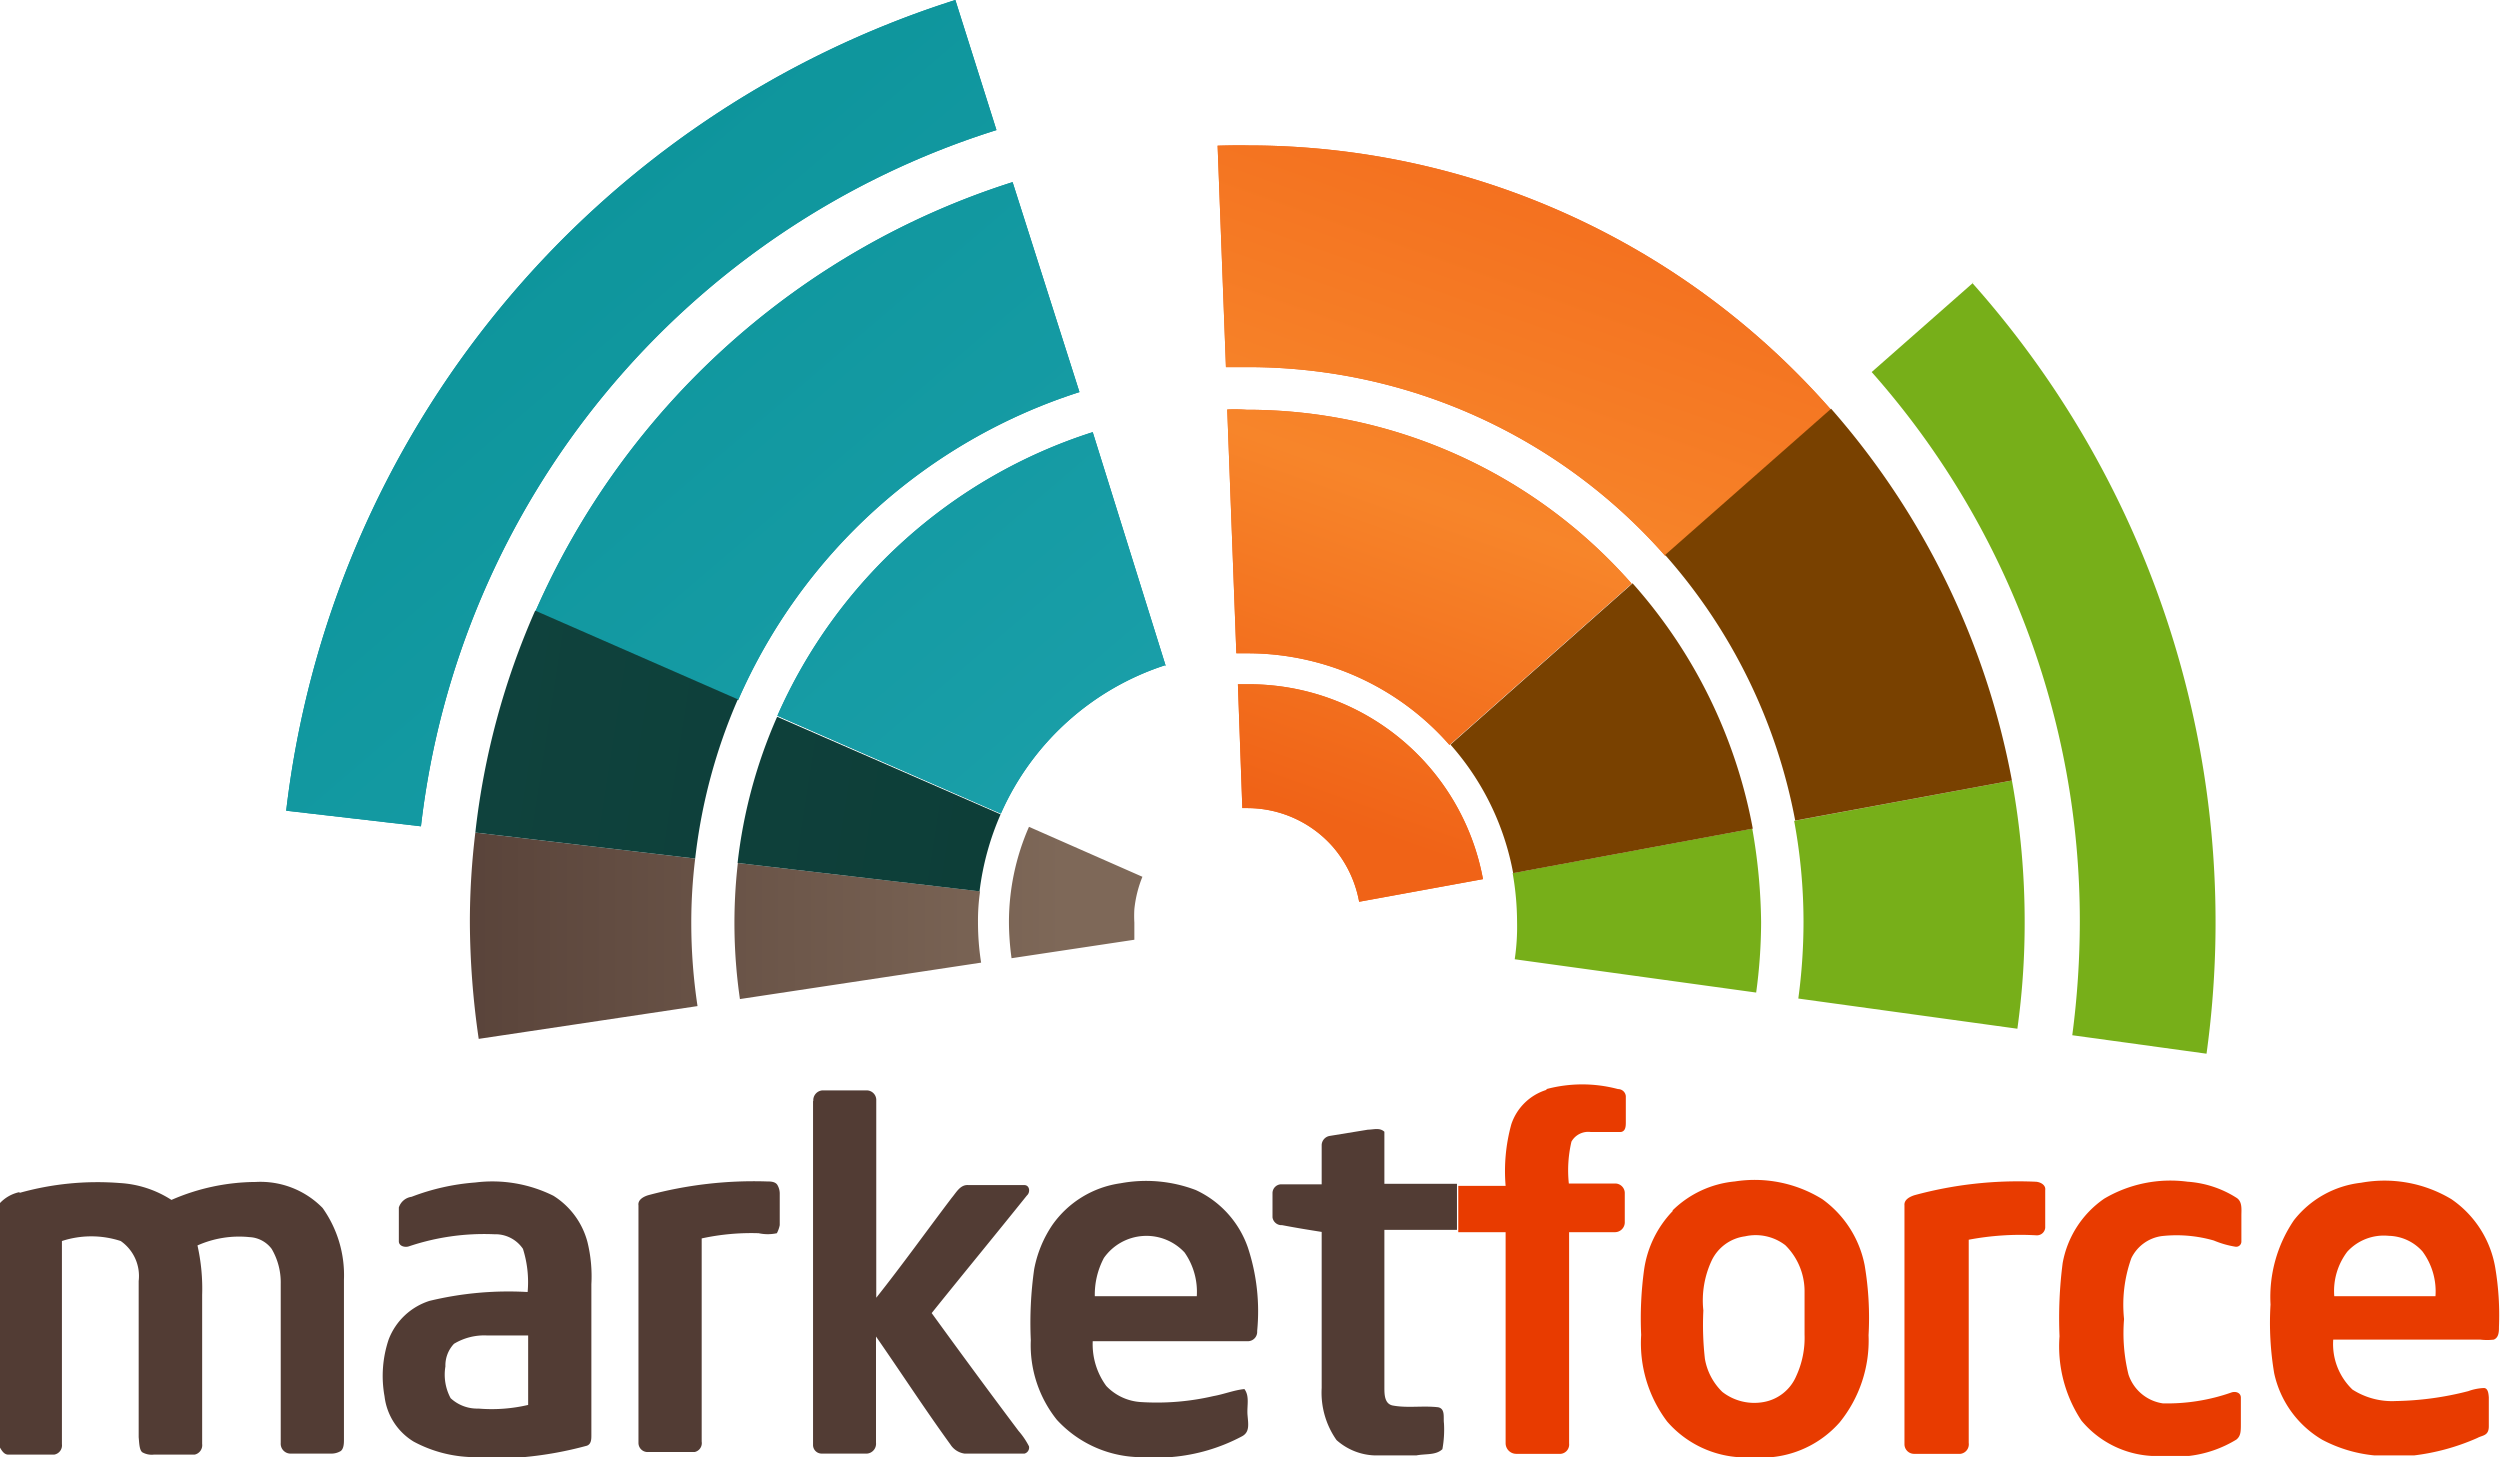
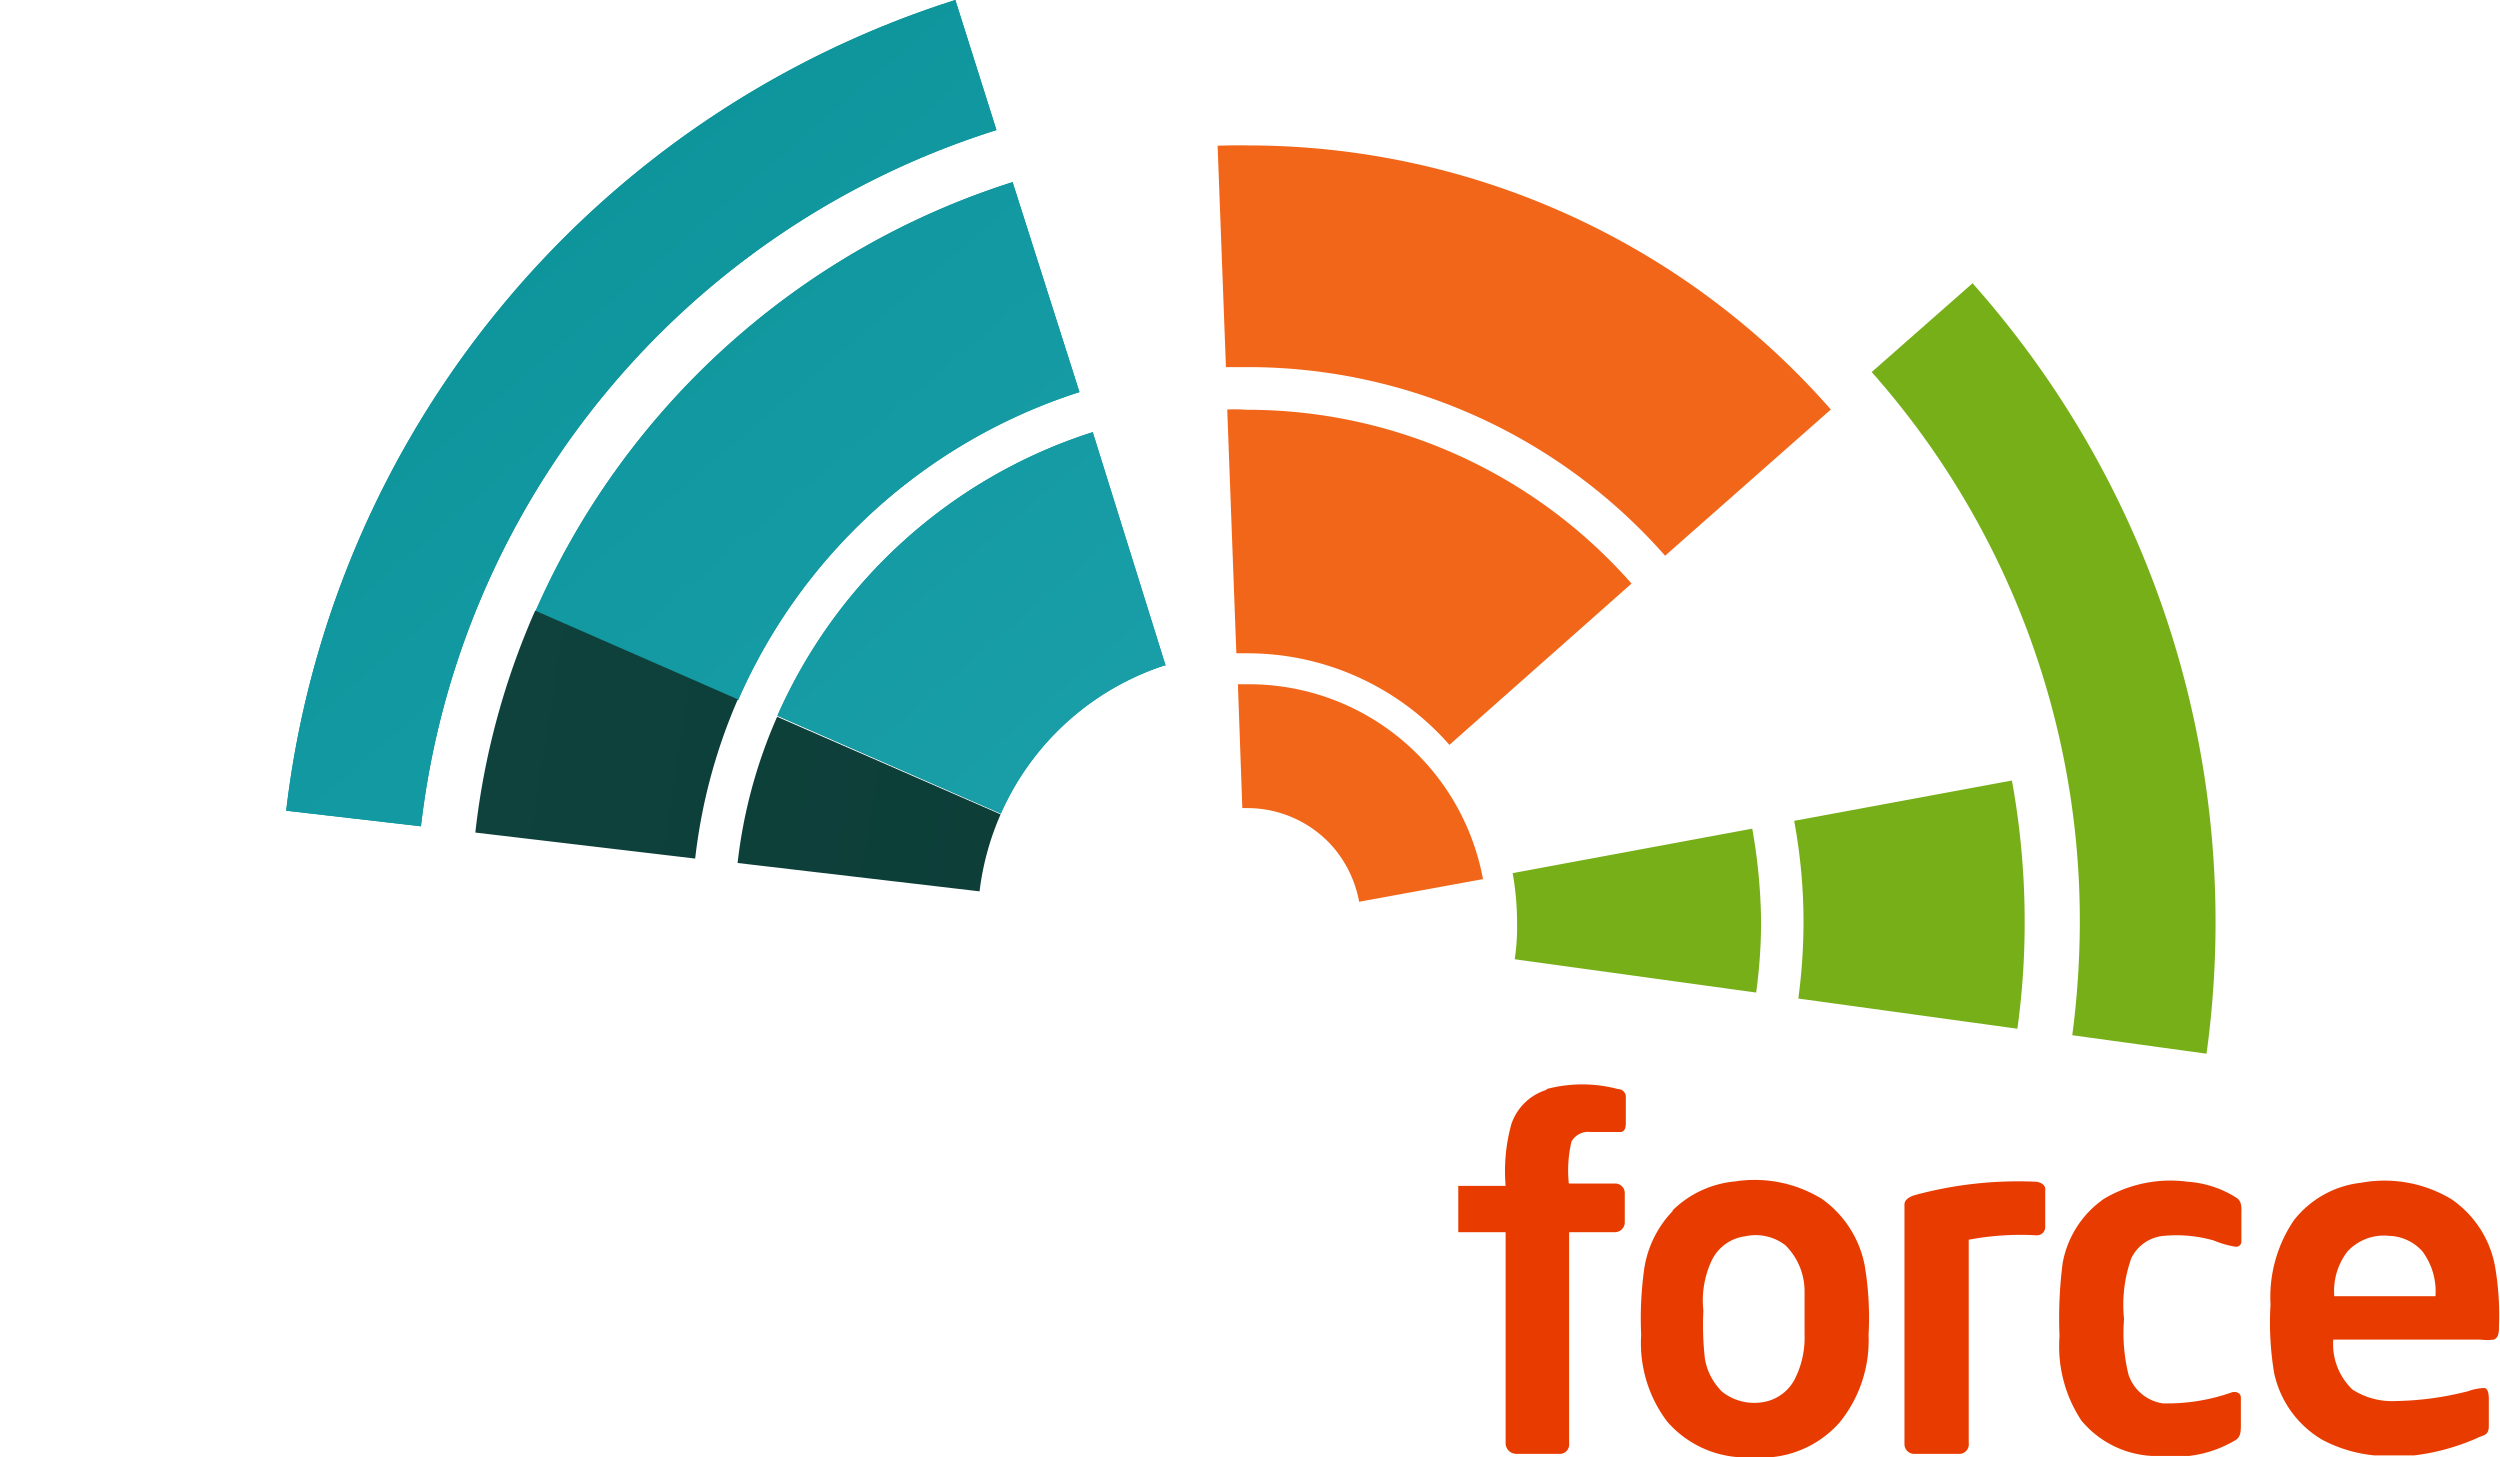
<svg xmlns="http://www.w3.org/2000/svg" viewBox="0 0 96.09 56.02">
  <defs>
    <linearGradient id="a" x1="55.43" y1="232.88" x2="75.42" y2="256.21" gradientTransform="translate(-36 -222.47)" gradientUnits="userSpaceOnUse">
      <stop offset="0" stop-color="#0e959c" />
      <stop offset="1" stop-color="#1a9fa9" />
    </linearGradient>
    <linearGradient id="b" x1="96.16" y1="228.61" x2="87.2" y2="253.99" gradientTransform="translate(-36 -222.47)" gradientUnits="userSpaceOnUse">
      <stop offset="0" stop-color="#f36e1e" />
      <stop offset="0.52" stop-color="#f7852a" />
      <stop offset="1" stop-color="#f06317" />
    </linearGradient>
    <linearGradient id="c" x1="52.46" y1="258.33" x2="76.86" y2="258.33" gradientTransform="translate(-36 -222.47)" gradientUnits="userSpaceOnUse">
      <stop offset="0" stop-color="#574138" />
      <stop offset="1" stop-color="#7e6858" />
    </linearGradient>
    <linearGradient id="d" x1="74.73" y1="253.21" x2="54.53" y2="250.07" gradientTransform="translate(-36 -222.47)" gradientUnits="userSpaceOnUse">
      <stop offset="0" stop-color="#0d3e38" />
      <stop offset="1" stop-color="#0f423d" />
    </linearGradient>
  </defs>
-   <rect width="96.09" height="56" fill="none" />
  <path d="M90.22,48.11a2.5,2.5,0,0,0-.5,1.71h3.89a2.58,2.58,0,0,0-.5-1.72,1.79,1.79,0,0,0-1.3-.6A1.9,1.9,0,0,0,90.22,48.11Zm.53-2.65a5,5,0,0,1,3.47.63,4,4,0,0,1,1.69,2.65A11,11,0,0,1,96.05,51c0,.17,0,.41-.2.49a2.17,2.17,0,0,1-.51,0H89.68a2.42,2.42,0,0,0,.74,1.92,2.82,2.82,0,0,0,1.67.44,11.86,11.86,0,0,0,2.78-.38,2,2,0,0,1,.6-.12c.16,0,.18.22.19.36v1.11c0,.38-.25.34-.44.45a8.52,8.52,0,0,1-2.43.67H91.26a5.39,5.39,0,0,1-2-.6,3.93,3.93,0,0,1-1.85-2.56,11.67,11.67,0,0,1-.14-2.64,5.25,5.25,0,0,1,.9-3.24A3.82,3.82,0,0,1,90.75,45.46Zm-9.87.61a5,5,0,0,1,3.2-.65,4,4,0,0,1,1.9.63c.21.15.17.44.17.67v1a.2.2,0,0,1-.22.2h0a3.64,3.64,0,0,1-.84-.24,5.2,5.2,0,0,0-2-.17,1.53,1.53,0,0,0-1.17.85,5.32,5.32,0,0,0-.28,2.34,6.66,6.66,0,0,0,.17,2.13,1.64,1.64,0,0,0,1.32,1.11,7.42,7.42,0,0,0,2.64-.42c.15-.05.35,0,.36.19v1c0,.3,0,.48-.17.62a4.49,4.49,0,0,1-1.82.63H82.7A3.78,3.78,0,0,1,80,54.6a5.17,5.17,0,0,1-.84-3.24,16.48,16.48,0,0,1,.12-2.81A3.83,3.83,0,0,1,80.88,46.07Zm-7.3-.13a15.15,15.15,0,0,1,4.64-.52c.19,0,.42.12.39.32v1.45a.32.32,0,0,1-.35.29h0a10.69,10.69,0,0,0-2.59.17v7.81a.37.37,0,0,1-.32.42H73.58a.37.37,0,0,1-.38-.36V46.33C73.18,46.11,73.4,46,73.58,45.94Zm-6.51,1.58a1.66,1.66,0,0,0-1.28.93,3.62,3.62,0,0,0-.32,1.92,11.57,11.57,0,0,0,.06,1.86,2.32,2.32,0,0,0,.67,1.27,2,2,0,0,0,1.58.39,1.68,1.68,0,0,0,1.26-1,3.49,3.49,0,0,0,.32-1.59V49.61a2.49,2.49,0,0,0-.74-1.75A1.87,1.87,0,0,0,67.07,47.52Zm-2.78-1a3.94,3.94,0,0,1,2.39-1.11,4.94,4.94,0,0,1,3.36.68,4.09,4.09,0,0,1,1.63,2.54,12.12,12.12,0,0,1,.15,2.69,5,5,0,0,1-1.11,3.35A4,4,0,0,1,68.17,56H66.72a4,4,0,0,1-2.64-1.36,5,5,0,0,1-1-3.33,13.81,13.81,0,0,1,.11-2.49,4.08,4.08,0,0,1,1.1-2.27Zm-4.85-4.66a5.34,5.34,0,0,1,2.75,0,.3.3,0,0,1,.3.27v1c0,.14,0,.35-.19.38H61.14a.74.74,0,0,0-.74.37,4.85,4.85,0,0,0-.1,1.61h1.76a.37.37,0,0,1,.39.35h0V47a.38.38,0,0,1-.38.36H60.31v8.12a.36.36,0,0,1-.32.4h-1.7a.41.41,0,0,1-.42-.4h0V47.36H56.05V45.58h1.82a6.76,6.76,0,0,1,.22-2.37,2.07,2.07,0,0,1,1.35-1.32Z" transform="translate(0 0)" fill="#e83b00" fill-rule="evenodd" />
-   <path d="M42.43,48.35a3,3,0,0,0-.35,1.47H46a2.64,2.64,0,0,0-.47-1.68,2,2,0,0,0-3.1.21Zm.64-2.87a5.37,5.37,0,0,1,2.89.26,3.81,3.81,0,0,1,2,2.2,7.81,7.81,0,0,1,.36,3.22.36.36,0,0,1-.33.39H42a2.71,2.71,0,0,0,.52,1.72,2,2,0,0,0,1.34.62,9.63,9.63,0,0,0,2.78-.23c.4-.07.79-.23,1.19-.27.21.28.09.64.12,1s.09.66-.22.82a7,7,0,0,1-2.67.79H43.62a4.43,4.43,0,0,1-3-1.43,4.59,4.59,0,0,1-1-3.06,14.65,14.65,0,0,1,.13-2.73,4.54,4.54,0,0,1,.7-1.7A3.86,3.86,0,0,1,43.07,45.48Zm-18.16.46a15.6,15.6,0,0,1,4.56-.53c.13,0,.31,0,.4.12a.65.65,0,0,1,.1.33v1.23a1.15,1.15,0,0,1-.11.31,1.65,1.65,0,0,1-.7,0,8.94,8.94,0,0,0-2.19.2v7.81a.35.35,0,0,1-.27.4H24.91a.35.35,0,0,1-.37-.35V46.33C24.51,46.12,24.72,46,24.91,45.94Zm-7.46,5.71a1.21,1.21,0,0,0-.33.87,1.91,1.91,0,0,0,.2,1.22,1.5,1.5,0,0,0,1.07.4A6.14,6.14,0,0,0,20.3,54V51.33H18.72A2.25,2.25,0,0,0,17.45,51.65ZM15.82,46a8.62,8.62,0,0,1,2.45-.55,5.27,5.27,0,0,1,3,.51,3,3,0,0,1,1.31,1.78,5.54,5.54,0,0,1,.15,1.62v5.8c0,.16,0,.38-.22.42A14,14,0,0,1,20.2,56H18a5,5,0,0,1-2.1-.59,2.36,2.36,0,0,1-1.12-1.74,4.4,4.4,0,0,1,.16-2.19A2.49,2.49,0,0,1,16.51,50a12.91,12.91,0,0,1,3.77-.34A4.25,4.25,0,0,0,20.1,48a1.28,1.28,0,0,0-1.1-.56,9.06,9.06,0,0,0-3.27.46c-.16.06-.4,0-.4-.19v-1.3A.6.6,0,0,1,15.82,46ZM.75,45.85a11.07,11.07,0,0,1,3.84-.38,4.09,4.09,0,0,1,2,.65,8.19,8.19,0,0,1,3.24-.69,3.34,3.34,0,0,1,2.57,1,4.46,4.46,0,0,1,.82,2.76v6.13c0,.14,0,.35-.12.45a.7.7,0,0,1-.4.1H11.14a.38.38,0,0,1-.35-.41h0V49.34A2.54,2.54,0,0,0,10.44,48a1.13,1.13,0,0,0-.85-.45,3.93,3.93,0,0,0-2,.32,7.56,7.56,0,0,1,.18,1.9V55.5a.37.37,0,0,1-.29.41H5.91a.73.73,0,0,1-.44-.09c-.12-.09-.12-.39-.14-.58v-6a1.64,1.64,0,0,0-.69-1.54,3.64,3.64,0,0,0-2.26,0v7.81a.36.36,0,0,1-.3.4H.32c-.16,0-.25-.15-.32-.27v-9.4a1.43,1.43,0,0,1,.75-.42Zm51.83-2.43c.21,0,.45-.09.63.08v2H56v1.77H53.21v6.06c0,.25,0,.62.31.69.57.11,1.17,0,1.76.07.28.06.19.4.22.61a4.2,4.2,0,0,1-.06,1c-.25.24-.64.17-1,.24H52.83a2.32,2.32,0,0,1-1.46-.59,3.17,3.17,0,0,1-.57-2v-6c-.51-.08-1-.16-1.52-.26a.35.35,0,0,1-.37-.3c0-.2,0-.62,0-.93a.34.34,0,0,1,.34-.34H50.8V44a.37.37,0,0,1,.31-.34Zm-21.32-1.1a.38.38,0,0,1,.35-.41h1.7a.37.37,0,0,1,.37.39v7.58c1-1.26,1.93-2.56,2.9-3.84.18-.21.33-.52.65-.49h2.14c.21,0,.24.28.1.4-1.21,1.51-2.44,3-3.66,4.52C36.92,52,38,53.47,39.15,55a2.92,2.92,0,0,1,.4.59.24.24,0,0,1-.17.28H37.07a.77.77,0,0,1-.54-.35c-1-1.38-1.9-2.77-2.86-4.15v4.08a.38.38,0,0,1-.34.42H31.59a.33.33,0,0,1-.34-.32v0q0-6.6,0-13.23Z" transform="translate(0 0)" fill="#523c34" fill-rule="evenodd" />
  <path d="M38.3,5,36.72,0A37.24,37.24,0,0,0,11,31.16l5.18.6A31.88,31.88,0,0,1,38.3,5Zm6.51,20.61-2.81-9a19.85,19.85,0,0,0-12.12,10.9l8.59,3.76a10.42,10.42,0,0,1,6.34-5.71ZM41.49,15.07,38.92,7A29.92,29.92,0,0,0,20.58,23.5l7.79,3.41A21.46,21.46,0,0,1,41.49,15.07Z" transform="translate(0 0)" fill="#089096" />
  <path d="M38.3,5,36.72,0A37.24,37.24,0,0,0,11,31.16l5.18.6A31.88,31.88,0,0,1,38.3,5Zm6.51,20.61-2.81-9a19.85,19.85,0,0,0-12.12,10.9l8.59,3.76a10.42,10.42,0,0,1,6.34-5.71ZM41.49,15.07,38.92,7A29.92,29.92,0,0,0,20.58,23.5l7.79,3.41A21.46,21.46,0,0,1,41.49,15.07Z" transform="translate(0 0)" fill="url(#a)" />
  <path d="M47.58,26.3l.17,4.76h.19a4.38,4.38,0,0,1,3.3,1.5,4.46,4.46,0,0,1,1,2.1L57,33.79a9.15,9.15,0,0,0-9-7.49ZM46.8,5.6l.32,8.51H48a21.36,21.36,0,0,1,16,7.25l6.37-5.62A29.79,29.79,0,0,0,48,5.59C47.56,5.58,47.17,5.59,46.8,5.6Zm.37,10.14.35,9.37h.42a10.32,10.32,0,0,1,7.77,3.52l7-6.2a19.67,19.67,0,0,0-14.8-6.68A6.09,6.09,0,0,0,47.17,15.74Z" transform="translate(0 0)" fill="#f16619" />
-   <path d="M47.58,26.3l.17,4.76h.19a4.38,4.38,0,0,1,3.3,1.5,4.46,4.46,0,0,1,1,2.1L57,33.79a9.15,9.15,0,0,0-9-7.49ZM46.8,5.6l.32,8.51H48a21.36,21.36,0,0,1,16,7.25l6.37-5.62A29.79,29.79,0,0,0,48,5.59C47.56,5.58,47.17,5.59,46.8,5.6Zm.37,10.14.35,9.37h.42a10.32,10.32,0,0,1,7.77,3.52l7-6.2a19.67,19.67,0,0,0-14.8-6.68A6.09,6.09,0,0,0,47.17,15.74Z" transform="translate(0 0)" fill="url(#b)" />
-   <path d="M37.67,34.26l-9.31-1.09a20.35,20.35,0,0,0,.08,5.23L37.71,37a10,10,0,0,1-.12-1.55A7.84,7.84,0,0,1,37.67,34.26Zm6.24-.56-4.36-1.92a9.13,9.13,0,0,0-.77,3.68,10.4,10.4,0,0,0,.1,1.37l4.72-.71v-.66a4.34,4.34,0,0,1,0-.51A4.49,4.49,0,0,1,43.91,33.7ZM26.72,33a20.34,20.34,0,0,0-.15,2.47,21.44,21.44,0,0,0,.24,3.2L18.4,39.93a31.8,31.8,0,0,1-.34-4.47A28.56,28.56,0,0,1,18.27,32Z" transform="translate(0 0)" fill="url(#c)" />
  <path d="M28.36,26.88l-7.79-3.41A29.08,29.08,0,0,0,18.27,32l8.45,1A21.34,21.34,0,0,1,28.36,26.88Zm10.1,4.42-8.59-3.75a19.28,19.28,0,0,0-1.52,5.62l9.3,1.09A10.49,10.49,0,0,1,38.46,31.3Z" transform="translate(0 0)" fill="url(#d)" />
  <path d="M67.35,31.85l-9.21,1.71a10.89,10.89,0,0,1,.17,1.89,8.47,8.47,0,0,1-.09,1.42l9.28,1.28a20.3,20.3,0,0,0,.19-2.7A21.72,21.72,0,0,0,67.35,31.85Zm8.51-21L71.94,14.3a31.79,31.79,0,0,1,8,21.12,33.64,33.64,0,0,1-.29,4.37l5.16.71a36.95,36.95,0,0,0-9-29.62ZM77.33,30a30.18,30.18,0,0,1,.49,5.45,29.48,29.48,0,0,1-.28,4.09l-8.42-1.16a22.08,22.08,0,0,0,.2-2.93,21.28,21.28,0,0,0-.36-3.9Z" transform="translate(0 0)" fill="#77af19" />
-   <path d="M62.75,22.42l-7,6.2a10.24,10.24,0,0,1,2.41,4.94l9.21-1.71A19.52,19.52,0,0,0,62.75,22.42Zm7.63-6.71L64,21.33a21.33,21.33,0,0,1,5,10.21L77.33,30A30,30,0,0,0,70.38,15.71Z" transform="translate(0 0)" fill="#794100" />
</svg>